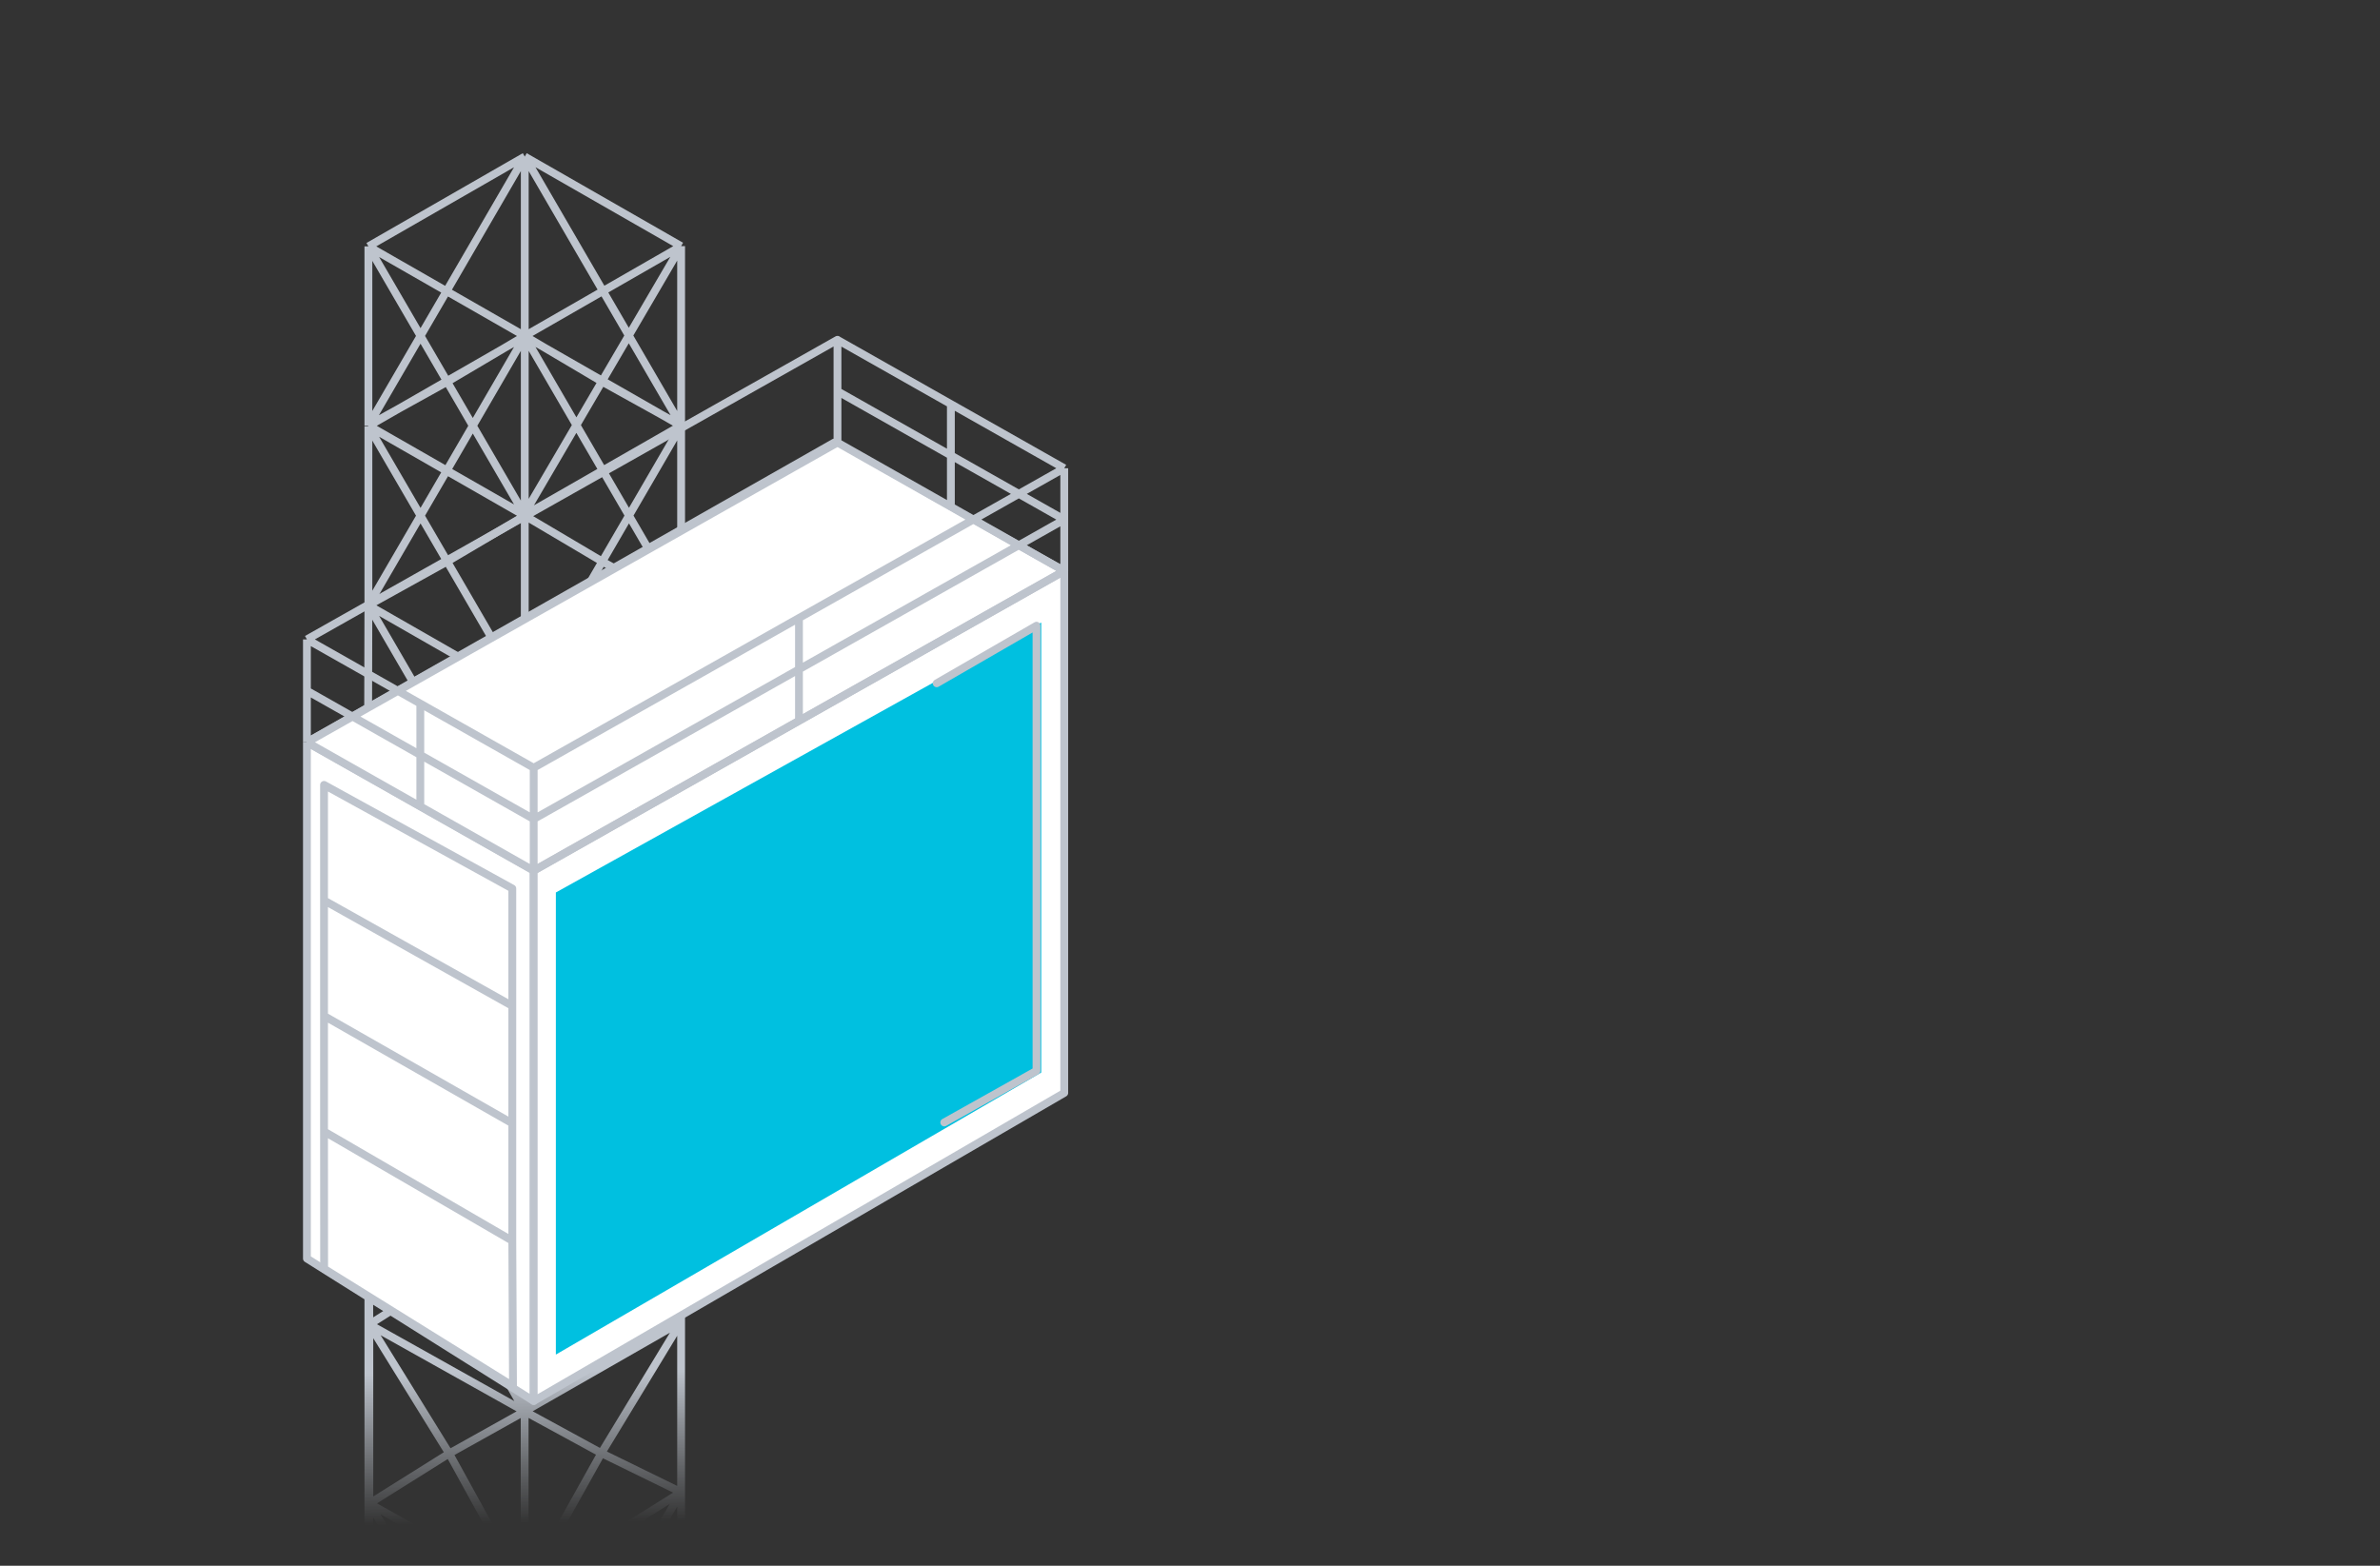
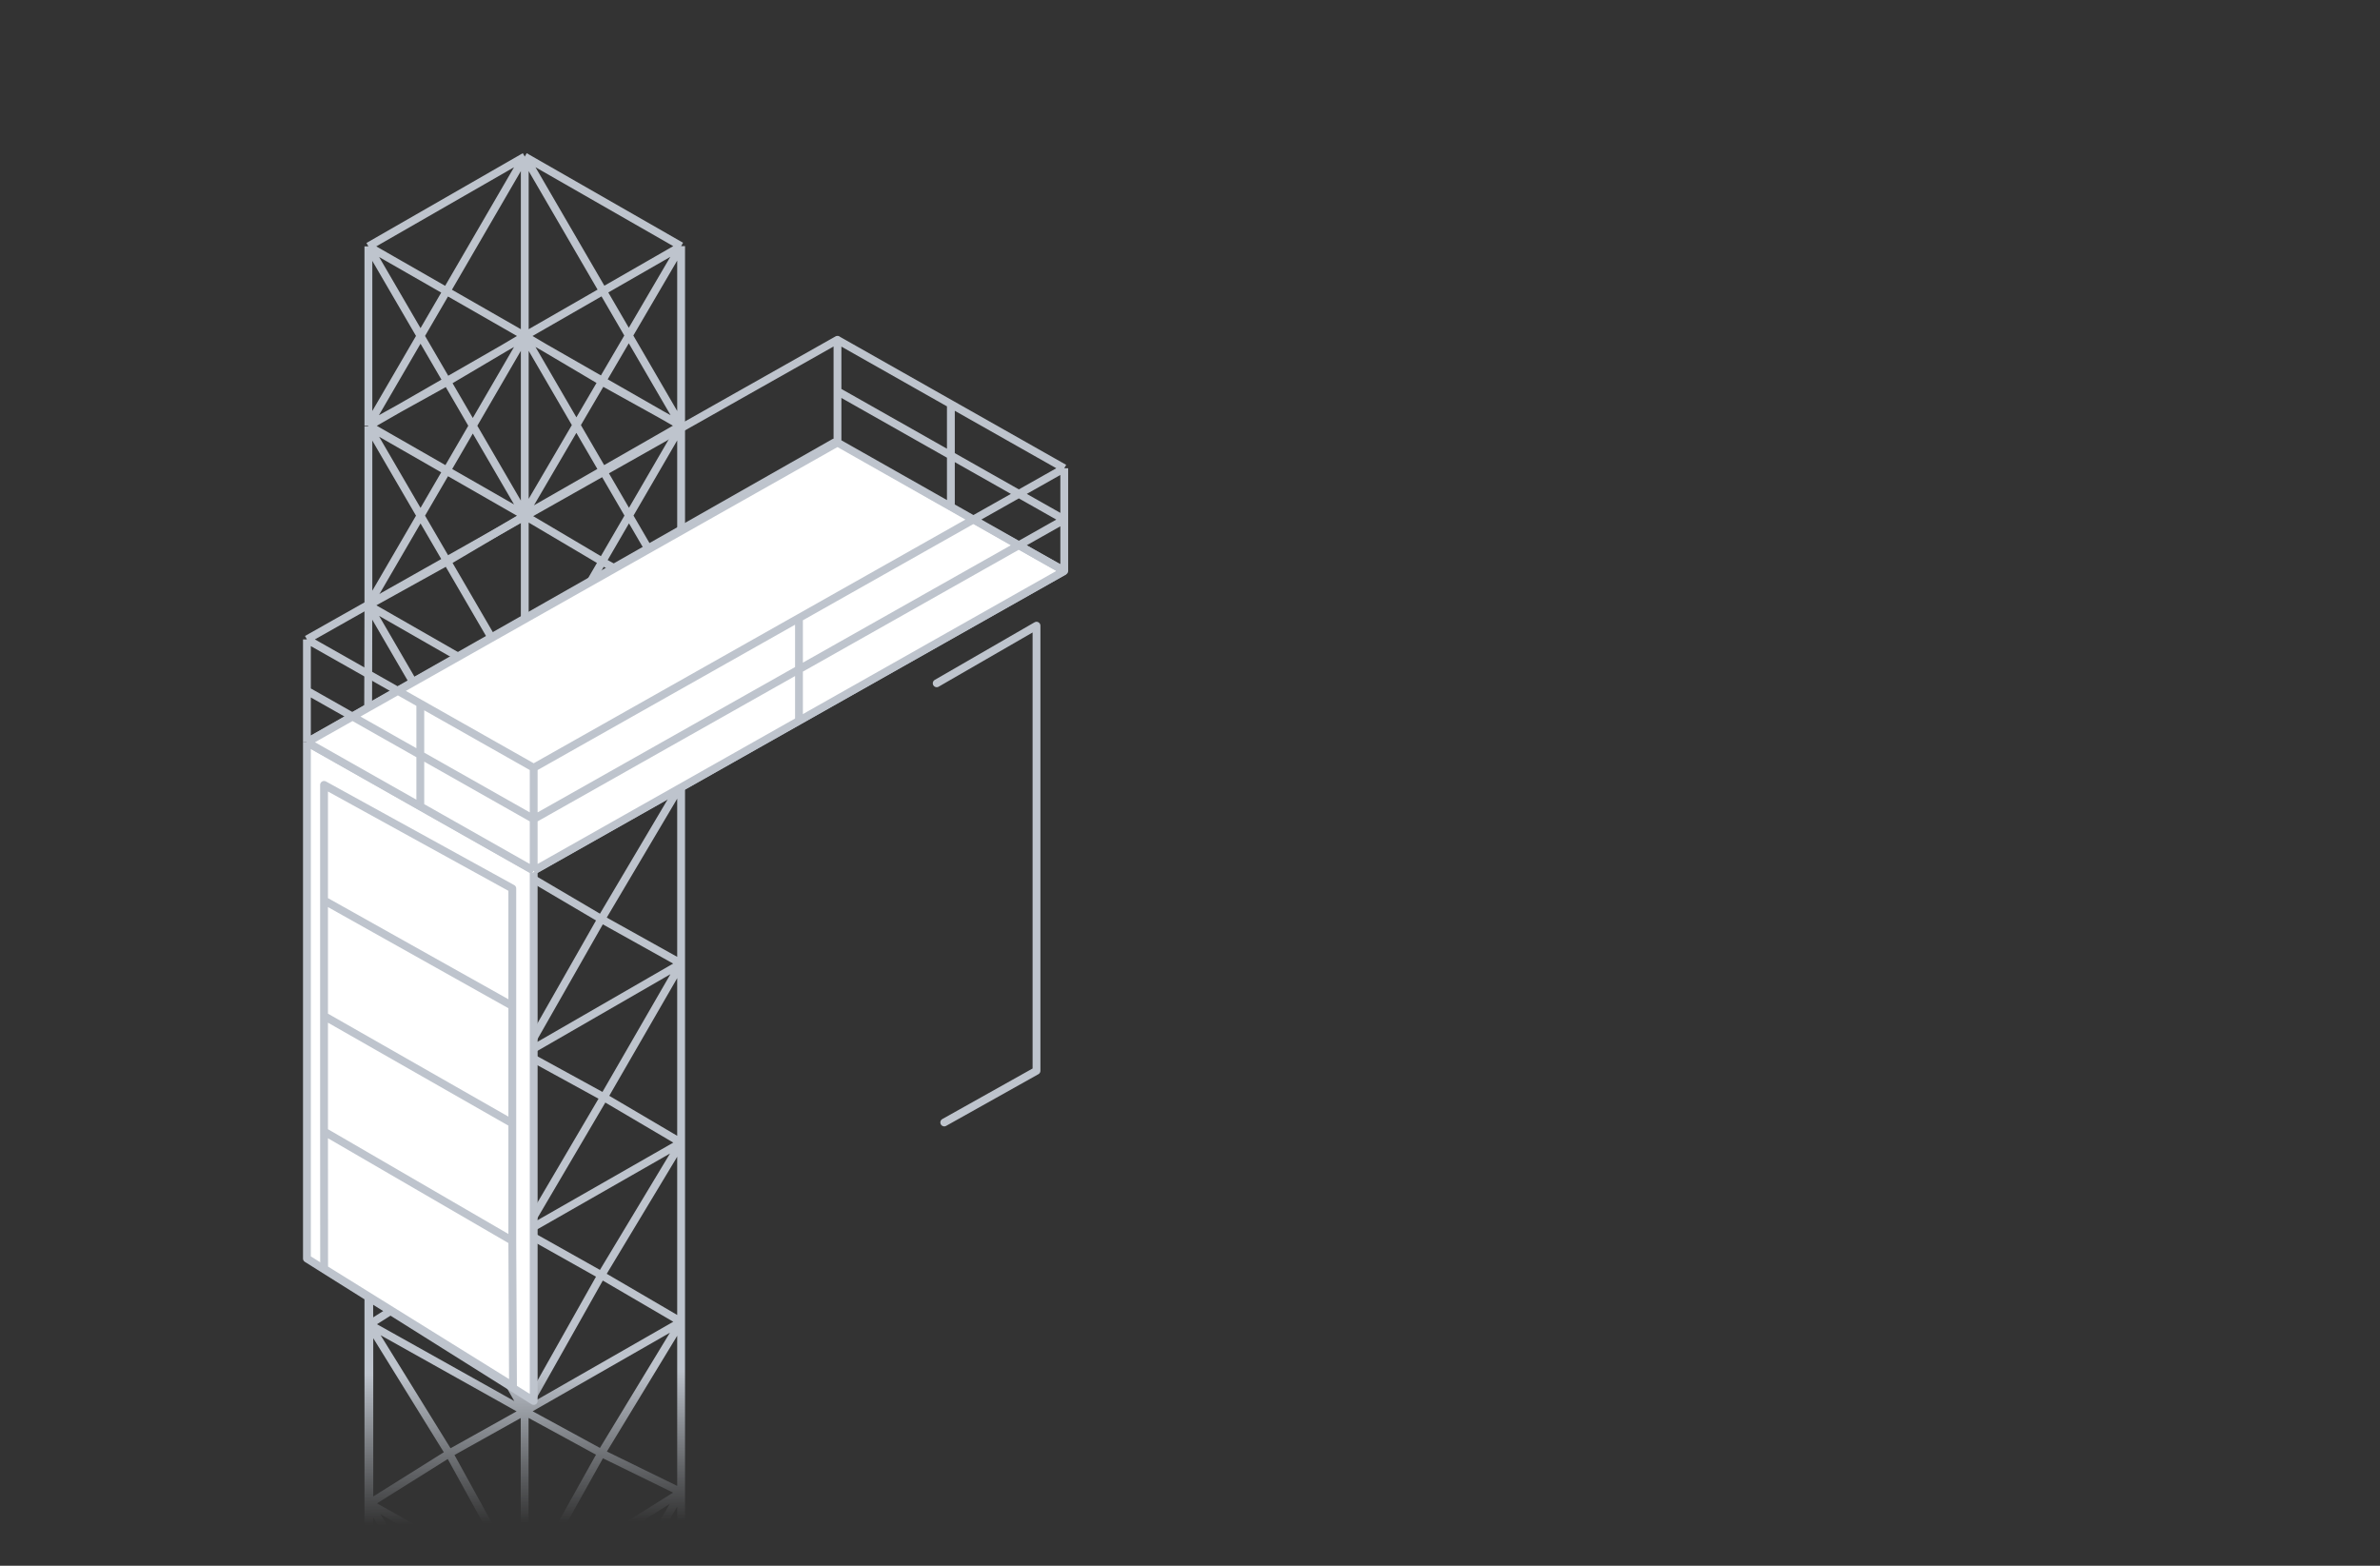
<svg xmlns="http://www.w3.org/2000/svg" width="304" height="200" viewBox="0 0 304 200" fill="none">
  <rect x="0" y="0" width="304" height="200" fill="#333333" stroke="none" />
  <g clip-path="url(#clip0_1214_5955)">
    <path d="M67.013 225.369L47.056 236.809M67.013 225.369L76.681 231.089M67.013 225.369L47.056 213.928M67.013 225.369L57.131 231.032M67.013 225.369L87 214.284M67.013 225.369V203.16M67.013 225.369L57.132 208.298M67.013 225.369L76.681 208.207M67.013 225.369V214.158V203.16M47.056 236.809L67.013 248M47.056 236.809L57.131 231.032M47.056 236.809V123.074M67.013 248L87 236.809M67.013 248V134.601M67.013 248L57.131 231.032M67.013 248L76.681 231.089M67.013 248V203.16M87 236.809L76.681 231.089M87 236.809V214.284M76.681 231.089L87 214.284M67.013 134.601L87 123.074M67.013 134.601V157.379M67.013 134.601L47.056 123.074M67.013 134.601L57.65 140.149L47.056 123.074M67.013 134.601L77.142 140.149M67.013 134.601V203.16M67.013 134.601L67.028 111.633M67.013 134.601L57.132 117.393M67.013 134.601L76.81 117.393M87 123.074V145.956M87 123.074L77.142 140.149M87 123.074L87 100.192M87 123.074L76.81 117.393M47.056 213.928L57.131 231.032M47.056 213.928L47.175 192.056M47.056 213.928L57.132 208.298M87 214.284V190.604M87 214.284L76.681 208.207M67.013 203.16L87 190.604M67.013 203.16L47.175 192.056M67.013 203.16L57.132 208.298M67.013 203.16L76.681 208.207M67.013 203.16V180.278M67.013 203.16L57.375 185.662M67.013 203.16L76.81 185.618M87 190.604L76.681 208.207M87 190.604V168.837M87 190.604L76.81 185.618M47.175 192.056L57.132 208.298M47.175 192.056V169.174M47.175 192.056L57.375 185.662M67.013 180.278L87 168.837M67.013 180.278L47.175 169.174M67.013 180.278L57.375 185.662M67.013 180.278L76.81 185.618M67.013 180.278V157.379M67.013 180.278L57.132 162.883M67.013 180.278L76.81 162.883M87 168.837L76.81 185.618M87 168.837L87 145.956M87 168.837L76.81 162.883M47.175 169.174L57.375 185.662M47.175 169.174L57.132 162.883M47.175 169.174L47.056 145.956M67.013 157.379L87 145.956M67.013 157.379L76.81 162.883M67.013 157.379L47.056 145.956M67.013 157.379L57.132 162.883M67.013 157.379L57.465 140.149L47.056 145.956M67.013 157.379L77.142 140.149M87 145.956L76.81 162.883M87 145.956L77.142 140.149M57.132 162.883L47.056 145.956M47.056 123.074L47.056 145.956M47.056 123.074L47 100.158M47.056 123.074L57.132 117.393M87 100.192L67.028 111.633M87 100.192V77.311M87 100.192L76.93 94.571M87 100.192L76.81 117.393M67.028 111.633V88.752M67.028 111.633L47 100.158M67.028 111.633L57.069 94.536M67.028 111.633L76.93 94.571M67.028 111.633L57.132 117.393M67.028 111.633L76.81 117.393M67.028 88.752L87 77.311M67.028 88.752L47.056 77.311M67.028 88.752L57.069 94.536M67.028 88.752L76.93 94.571M67.028 88.752V65.87M67.028 88.752L57.126 71.728M67.028 88.752L76.93 71.728M87 77.311L76.93 94.571M87 77.311V54.399M87 77.311L76.93 71.728M87 77.311L77.014 60.135M47 100.158L47.056 77.311M47 100.158L57.069 94.536M47 100.158L57.132 117.393M47.056 77.311L57.069 94.536M47.056 77.311V54.429M47.056 77.311L57.126 71.728M47.056 77.311L57.042 60.15M67.028 65.87L57.126 71.728M67.028 65.87L76.93 71.728M67.028 65.87L67.028 42.958M67.028 65.87L77.014 60.135M67.028 65.87L66.894 65.793M87 54.399L76.93 71.728M87 54.399L67.028 42.958M87 54.399L77.014 60.135M47.056 54.429L57.126 71.728M47.056 54.429L67.028 42.958M47.056 54.429L57.042 60.15M67.028 42.958L77.014 60.135M67.028 42.958L57.042 60.15M57.042 60.15L66.894 65.793M67.028 65.793L87 54.352M67.028 65.793L47.056 54.352M67.028 65.793V42.912M67.028 65.793L62.077 57.281L57.126 48.769M87 54.352V31.441M87 54.352L76.93 48.769L67.028 42.912M87 54.352L77.014 37.176M47.056 54.352V31.471M47.056 54.352L57.126 48.769M47.056 54.352L57.042 37.191M67.028 42.912L57.126 48.769M67.028 42.912L67.028 20M67.028 42.912L77.014 37.176M67.028 42.912L57.042 37.191M87 31.441L67.028 20M87 31.441L77.014 37.176M87 31.441L66.894 65.793M47.056 31.471L57.126 48.769M47.056 31.471L67.028 20M47.056 31.471L57.042 37.191M67.028 20L77.014 37.176M67.028 20L57.042 37.191" stroke="url(#paint0_linear_1214_5955)" stroke-linejoin="round" />
    <path d="M39.203 94.811L106.55 56.533L135.939 72.929L68.169 111.186V178.956L39.203 160.759V94.811Z" fill="white" />
    <path d="M39.203 94.811L106.55 56.533L135.939 72.929L68.169 111.186M39.203 94.811V160.759L68.169 178.956V111.186M39.203 94.811L68.169 111.186" stroke="#BEC4CD" stroke-linejoin="round" />
    <path d="M39.5 94.5L107 57L135 73L68 111.5L39.5 94.5Z" fill="white" />
    <path d="M65.526 177.059L41.402 162.063L41.39 144.525L41.39 129.768L41.39 115.012L41.39 100.256L65.437 113.492V128.492V143.491V158.491L65.526 177.059Z" fill="white" />
    <path d="M65.437 143.491L41.39 129.768M65.437 143.491V128.492M65.437 143.491V158.491M41.39 129.768L41.39 115.012M41.39 129.768L41.39 144.525M41.39 115.012L41.39 100.256L65.437 113.492V128.492M41.39 115.012L65.437 128.492M65.437 158.491L65.526 177.059L41.402 162.063L41.39 144.525M65.437 158.491L41.39 144.525" stroke="#BEC4CD" stroke-linejoin="round" />
-     <path d="M68.17 111.212L135.939 72.928V139.604L68.17 178.954V111.212Z" fill="white" stroke="#BEC4CD" stroke-linejoin="round" />
    <path d="M68.169 111.213V104.627M68.169 111.213V98.069M68.169 111.213L102.054 92.071M68.169 111.213L53.686 103.008M68.169 104.627L39.203 88.231M68.169 104.627L135.939 66.37M39.203 94.803V88.231M39.203 94.803V81.673M39.203 94.803L53.686 103.008M39.203 88.231V94.817M135.939 66.37V72.929M135.939 66.37L106.973 49.974V56.533M135.939 72.929V59.812M135.939 72.929V72.956M135.939 72.929L102.054 92.071M135.939 72.929L121.456 64.731M68.169 98.069L102.054 78.94M68.169 98.069L53.686 89.871M135.939 59.812L102.054 78.94M135.939 59.812L121.456 51.614M39.203 81.673V94.817M39.203 81.673L53.686 89.871M39.203 81.673L73.088 62.538L106.973 43.402V49.968V56.533M106.973 56.533V43.416L121.456 51.614M106.973 56.533V49.961M106.973 56.533L73.088 75.675L39.203 94.817M106.973 56.533L121.456 64.731M102.054 92.071V78.94M53.686 103.008V89.871M121.456 64.731V51.614" stroke="#BEC4CD" stroke-linejoin="round" />
-     <path d="M71 173.026V114.001L133 79.522V137.001L71 173.026Z" fill="#00C0E0" />
    <path d="M119.646 87.28L132.394 79.922V136.776L120.61 143.376" stroke="#BEC4CD" stroke-linecap="round" stroke-linejoin="round" />
  </g>
  <defs>
    <linearGradient id="paint0_linear_1214_5955" x1="67" y1="20" x2="69.5" y2="194.5" gradientUnits="userSpaceOnUse">
      <stop offset="0.889" stop-color="#BEC4CD" />
      <stop offset="0.96" stop-color="#BEC4CD" stop-opacity="0.346" />
      <stop offset="1" stop-color="#BEC4CD" stop-opacity="0" />
    </linearGradient>
    <clipPath id="clip0_1214_5955">
      <rect width="304" height="200" fill="white" transform="matrix(-1 0 0 1 304 0)" />
    </clipPath>
  </defs>
</svg>